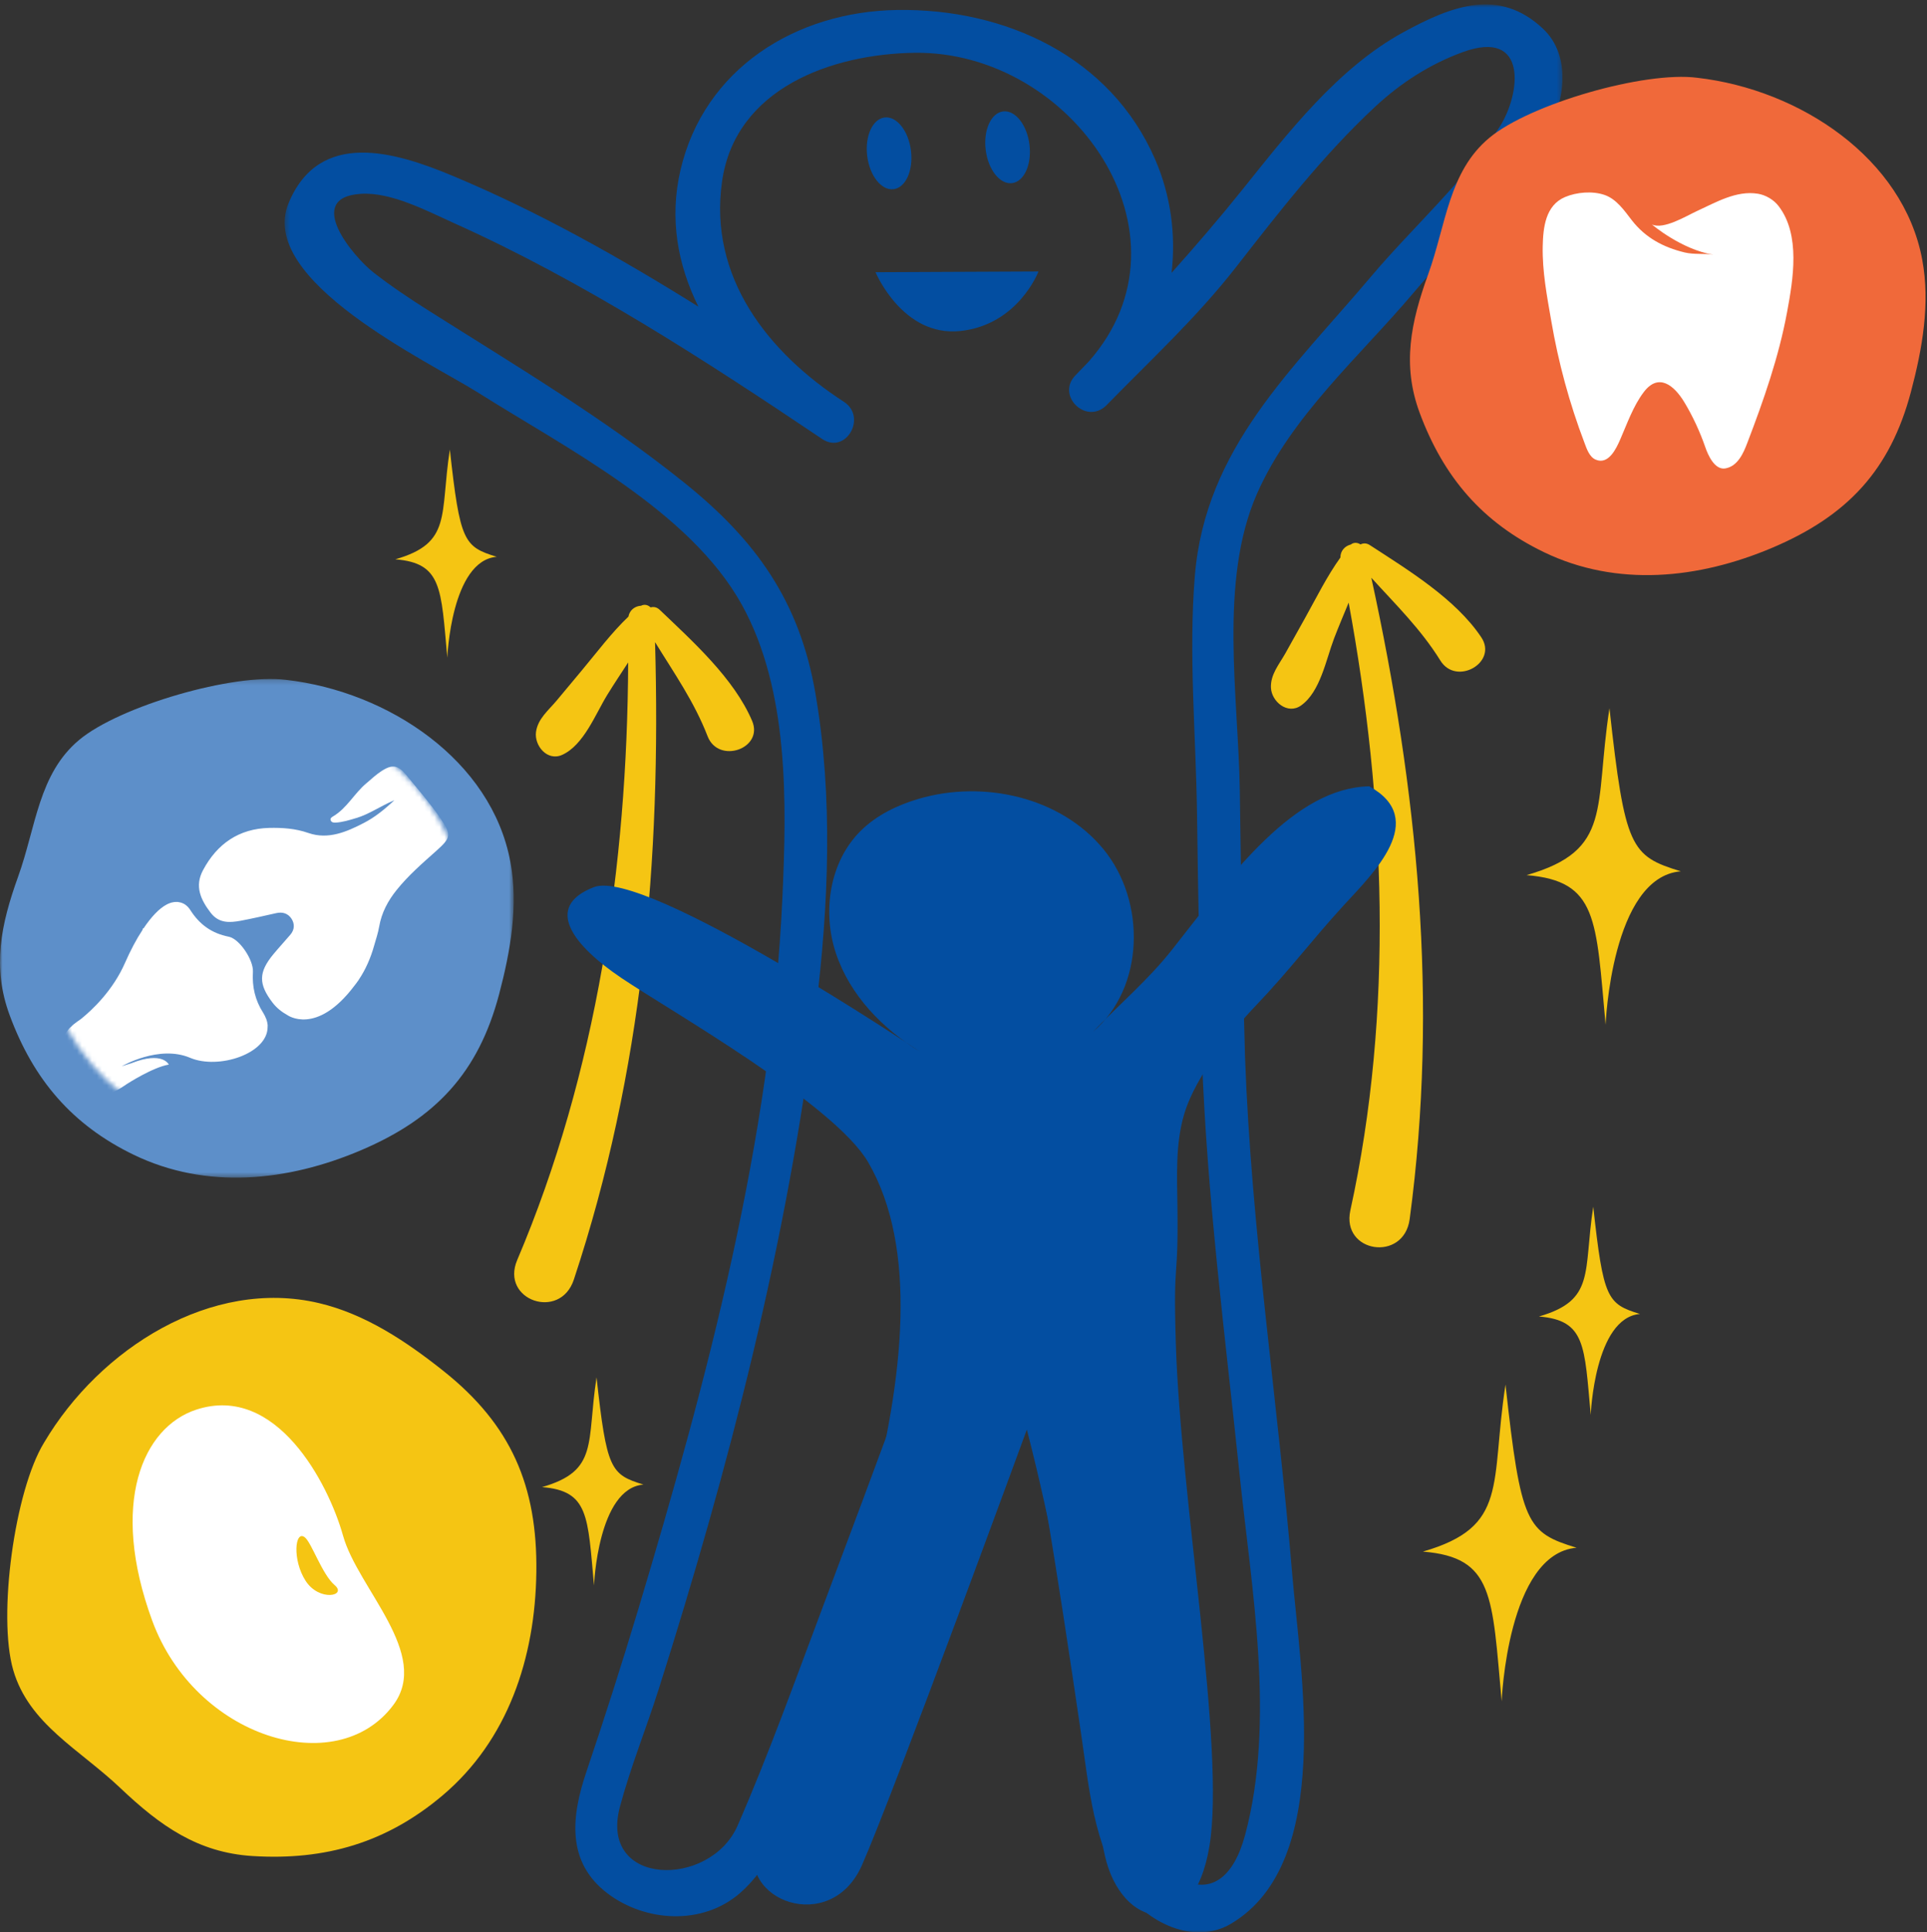
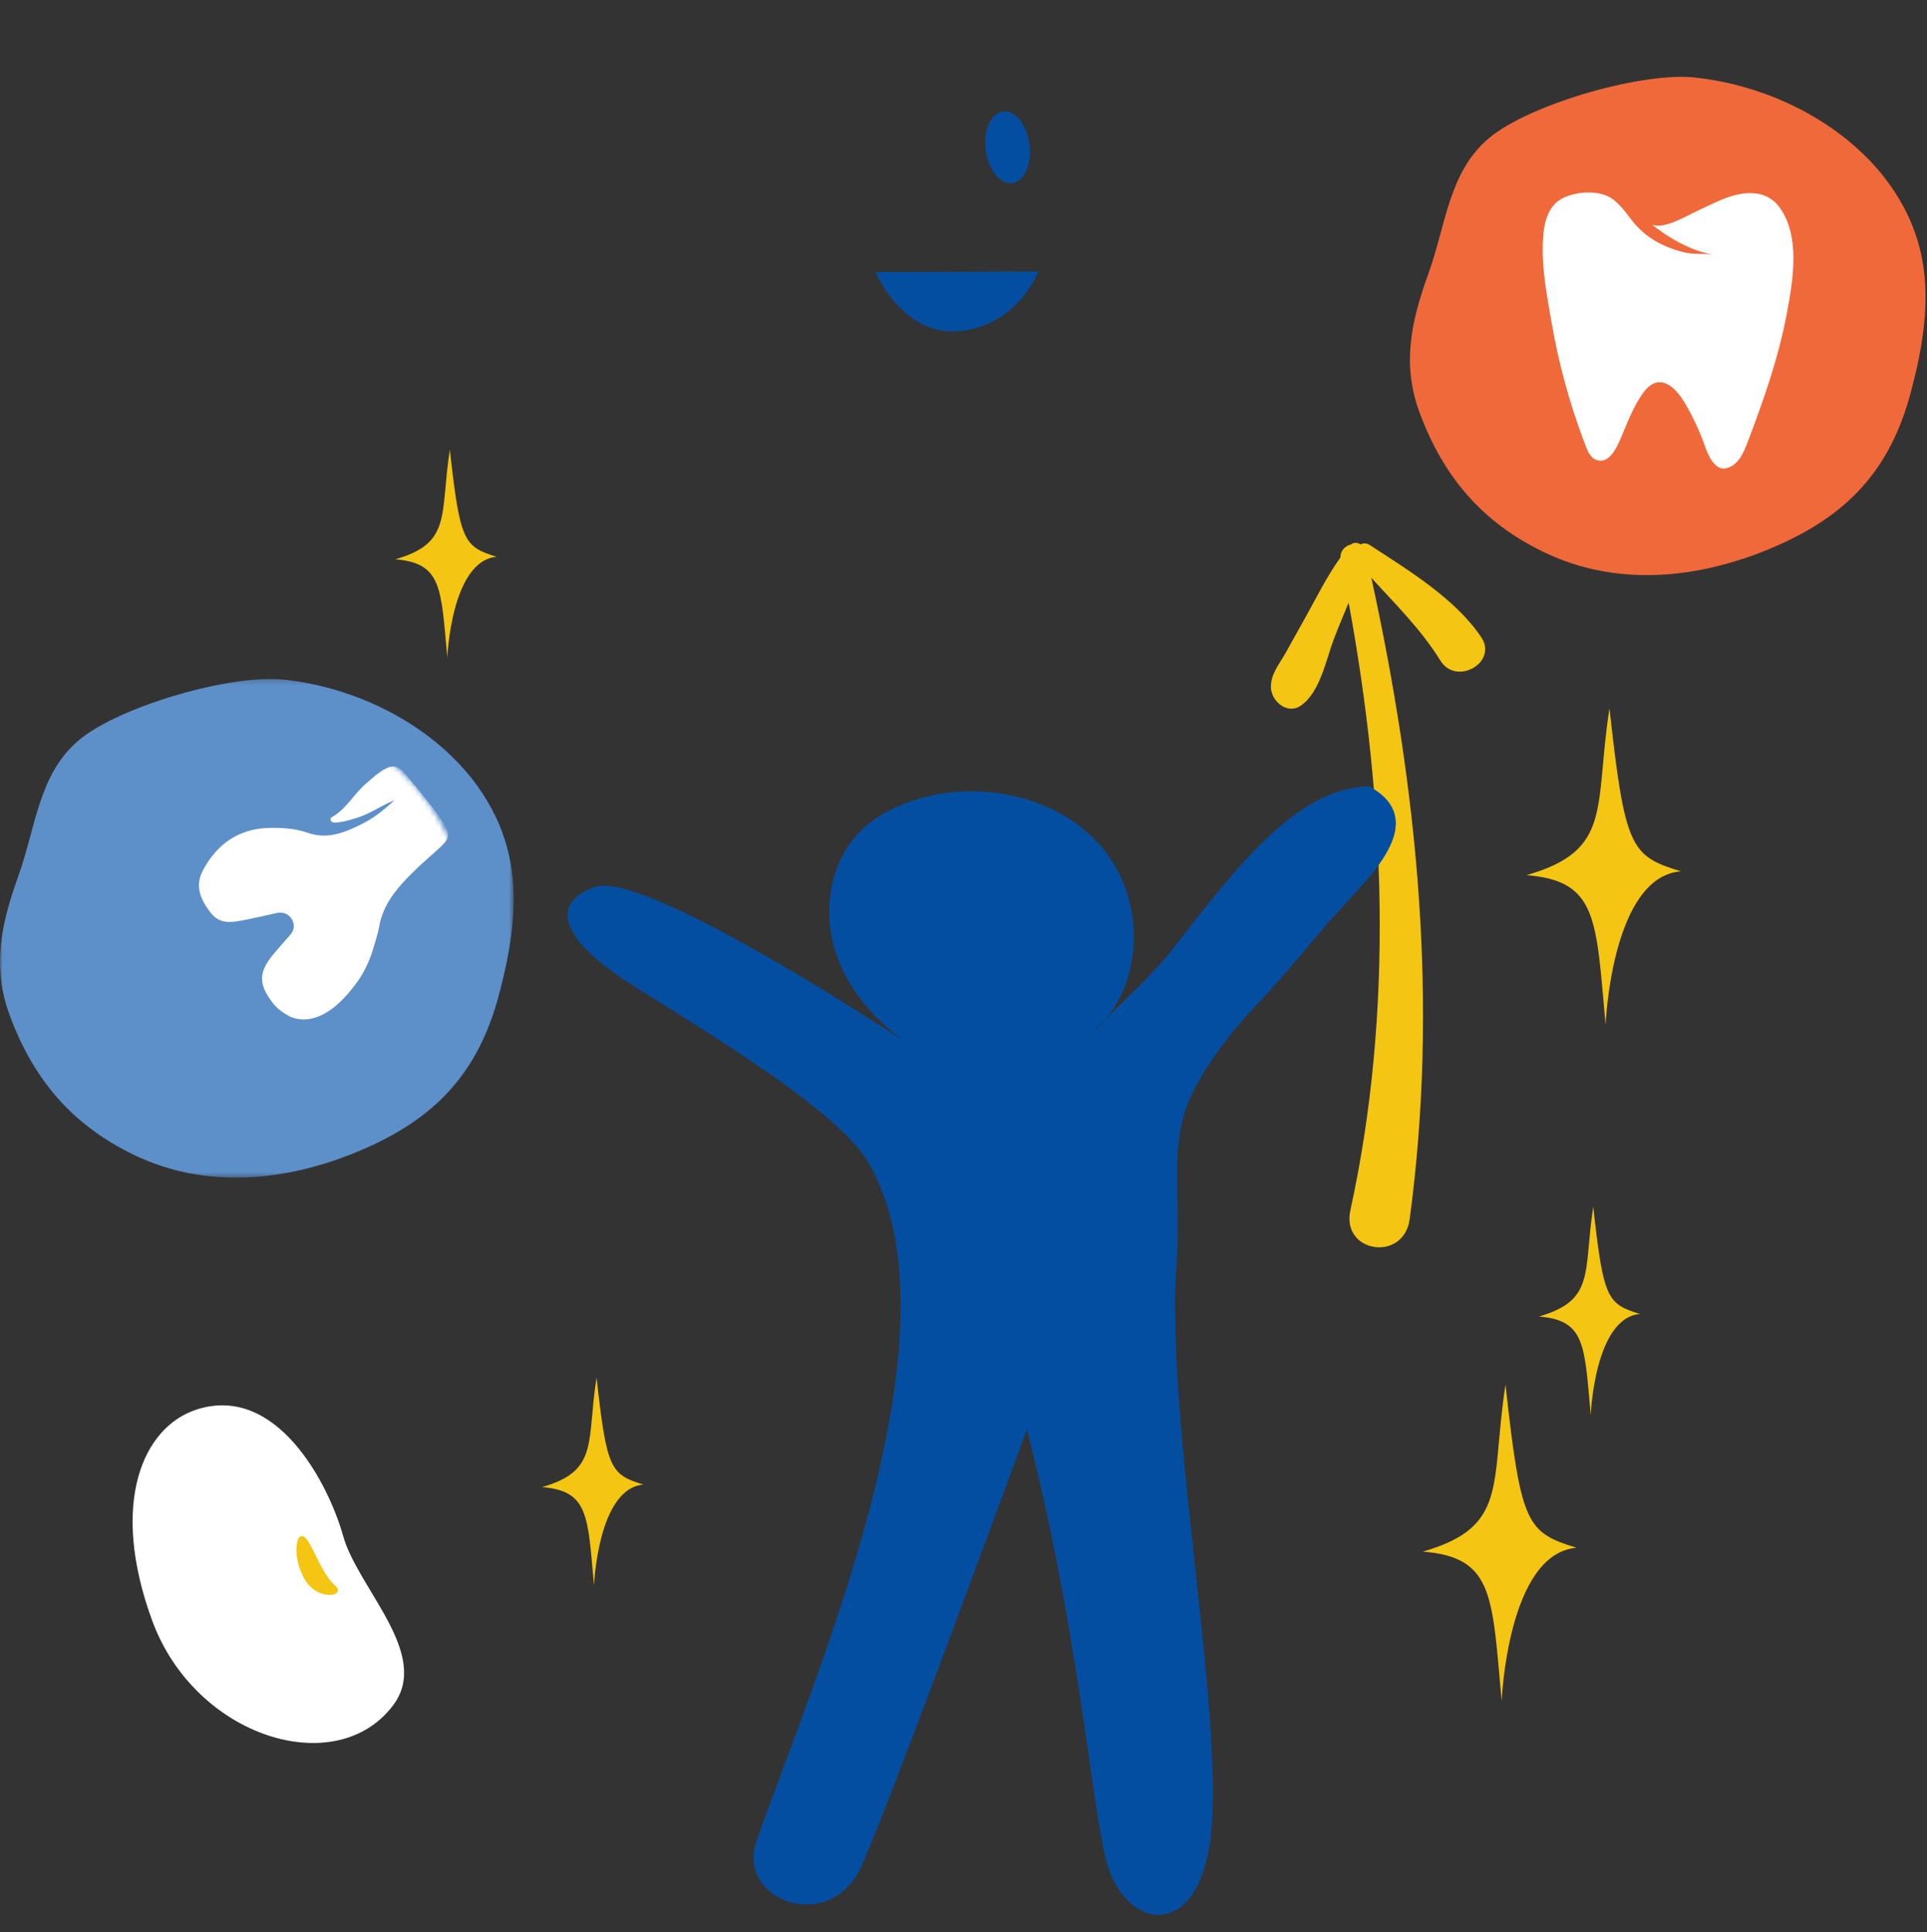
<svg xmlns="http://www.w3.org/2000/svg" xmlns:xlink="http://www.w3.org/1999/xlink" width="388px" height="389px" viewBox="0 0 388 389" version="1.1">
  <rect x="0" y="0" width="388" height="389" fill="#333333" stroke="none" />
  <title>Page 1</title>
  <desc>Created with Sketch.</desc>
  <defs>
    <polygon id="path-1" points="0.371 0.89 257.66 0.89 257.66 389 0.371 389" />
    <polygon id="path-3" points="0 0.198 103.431 0.198 103.431 100.591 0 100.591" />
    <path d="M15.223,10.832 C-2.781,26.278 -4.853,53.383 10.578,71.384 C26.012,89.396 53.122,91.477 71.14,76.034 C89.144,60.602 91.217,33.478 75.783,15.474 C67.293,5.566 55.271,0.484 43.17,0.484 C33.271,0.484 23.324,3.887 15.223,10.832" id="path-5" />
    <path d="M15.223,10.832 C-2.781,26.278 -4.853,53.383 10.578,71.384 C26.012,89.396 53.122,91.477 71.14,76.034 C89.144,60.602 91.217,33.478 75.783,15.474 C67.293,5.566 55.271,0.484 43.17,0.484 C33.271,0.484 23.324,3.887 15.223,10.832" id="path-7" />
  </defs>
  <g id="Page-1" stroke="none" stroke-width="1" fill="none" fill-rule="evenodd">
    <g id="product-Desktopออริจินัล" transform="translate(-285, -1985)">
      <g id="why" transform="translate(285, 1106)">
        <g id="Page-1" transform="translate(0, 879)">
          <g id="Group-11">
            <path d="M303.131,278.731 C300.038,298.826 303.905,307.328 286.502,312.352 C300.812,313.512 300.425,321.241 302.358,342.496 C302.358,342.496 303.518,312.739 317.441,311.579 C307.385,308.488 306.225,306.941 303.131,278.731" id="Fill-1" fill="#F5C513" />
            <path d="M320.799,242.917 C318.764,256.131 321.307,261.722 309.864,265.025 C319.272,265.786 319.018,270.869 320.291,284.845 C320.291,284.845 321.053,265.279 330.207,264.517 C323.596,262.483 322.834,261.468 320.799,242.917" id="Fill-3" fill="#F5C513" />
            <g id="Group-7" transform="translate(56.944, 0)">
              <mask id="mask-2" fill="white">
                <use xlink:href="#path-1" />
              </mask>
              <g id="Clip-6" />
-               <path d="M245.019,25.517 C238.05,36.378 227.441,45.807 219.122,55.665 C203.36,74.344 185.761,90.153 183.64,115.897 C182.344,131.609 183.859,147.94 184.073,163.698 C184.297,180.05 184.581,196.399 185.066,212.747 C186.069,240.829 189.726,268.76 192.633,296.687 C195.043,319.847 199.908,346.463 193.763,369.379 C188.994,387.168 175.677,378.395 172.311,365.535 C169.833,356.071 168.985,345.99 167.596,336.33 C162.812,303.055 157.197,269.993 148.941,237.379 C147.817,232.947 141.966,233.559 140.575,237.379 C130.088,266.151 119.489,294.884 108.706,323.544 C103.174,338.247 97.855,353.115 91.57,367.517 C86.06,380.147 63.559,379.891 67.881,363.707 C70.011,355.731 73.193,347.904 75.689,340.031 C89.829,295.462 101.664,249.746 107.326,203.269 C109.892,182.19 110.848,160.632 107.246,139.619 C104.069,121.094 95.319,108.804 80.85,97.179 C64.717,84.218 46.818,73.569 29.359,62.527 C25.534,60.11 21.825,57.636 18.245,54.843 C14.291,51.761 4.128,39.777 15.685,39.022 C21.853,38.619 29.128,42.518 34.534,44.946 C60.522,56.618 85.055,72.544 108.659,88.416 C113.388,91.472 117.64,84.023 113.039,80.929 C97.657,70.983 85.699,55.786 88.438,36.537 C91.114,17.73 110.584,10.87 127.148,10.627 C158.913,10.166 184.887,47.2 162.258,72.798 C161.365,73.718 160.498,74.638 159.596,75.562 C155.675,79.571 161.661,85.523 165.731,81.693 C174.7,72.518 184.024,63.911 191.936,53.767 C200.728,42.497 209.474,31.223 219.966,21.461 C225.113,16.674 230.989,12.892 237.59,10.488 C250.802,5.675 249.241,18.938 245.019,25.517 M253.686,5.729 C244.863,-2.484 235.46,1.124 225.656,6.47 C212.476,13.658 202.432,26.679 193.234,38.149 C188.572,43.96 183.808,49.495 178.95,54.927 C179.843,47.247 178.789,39.309 175.621,32.036 C166.626,11.396 145.47,1.692 123.745,2.006 C103.246,2.305 84.827,13.858 80.072,34.231 C77.783,44.032 79.526,53.364 83.675,61.731 C67.736,51.773 51.284,42.53 34.17,35.386 C22.699,30.597 7.385,25.913 1.168,40.881 C-5.305,56.469 29.489,72.83 39.335,79.049 C57.044,90.23 81.955,102.806 92.435,121.76 C101.971,139.009 101.454,161.62 100.594,180.665 C98.403,229.248 85.459,277.689 71.543,324.061 C68.254,335.018 64.759,345.915 61.102,356.756 C58.128,365.575 57.009,374.811 65.393,381.167 C73.02,386.946 84.529,387.65 92.046,381.1 C99.179,374.89 101.925,365.207 105.291,356.649 C118.726,322.494 131.335,287.998 143.901,253.51 C151.162,285.201 156.066,317.25 160.796,349.444 C162.339,359.947 163.269,371.202 169.323,380.236 C173.747,386.837 183.332,391.768 190.931,387.259 C211.73,374.913 204.856,336.316 203.232,316.775 C200.344,282.082 194.987,247.568 193.742,212.747 C193.213,194.913 192.933,177.077 192.691,159.237 C192.432,140.467 188.407,117.02 196.134,99.431 C203.029,83.741 216.87,71.738 227.735,58.863 C236.458,48.526 246.735,38.896 254.059,27.483 C258.052,21.259 259.751,11.375 253.686,5.729" id="Fill-5" fill="#034EA1" mask="url(#mask-2)" />
            </g>
            <g id="Group-10" transform="translate(0, 136.481)">
              <mask id="mask-4" fill="white">
                <use xlink:href="#path-3" />
              </mask>
              <g id="Clip-9" />
              <path d="M57.63,0.383 C78.252,2.757 98.965,16.607 102.758,37.003 C104.403,45.842 102.793,54.962 100.499,63.657 C96.345,79.411 87.765,88.637 72.772,95.038 C57.865,101.404 41.511,103.039 26.919,95.986 C14.518,89.99 6.74,80.841 1.961,67.929 C-1.621,58.251 0.157,49.695 3.654,39.984 C7.262,29.956 7.749,19.325 15.924,12.484 C24.099,5.643 47.057,-1.003 57.63,0.383" id="Fill-8" fill="#5D8FC9" mask="url(#mask-4)" />
            </g>
          </g>
          <g id="Group-18" transform="translate(8, 143)">
            <g id="Group-14">
              <mask id="mask-6" fill="white">
                <use xlink:href="#path-5" />
              </mask>
              <g id="Clip-13" />
-               <path d="M45.883,63.738 C45.897,63.6 45.897,63.468 45.897,63.324 L45.883,63.289 C45.855,62.949 45.774,62.605 45.648,62.238 C45.648,62.238 45.634,62.191 45.634,62.156 L45.578,62.079 C45.441,61.686 45.248,61.298 44.985,60.877 C43.355,58.335 42.745,55.628 42.927,52.644 C43.064,50.287 40.245,46.003 38.061,45.568 C34.635,44.892 32.191,43.129 30.325,40.214 C30.021,39.717 29.635,39.345 29.232,39.068 L29.232,39.061 C28.997,38.921 28.763,38.812 28.514,38.728 C28.514,38.728 28.418,38.707 28.362,38.686 C28.183,38.64 28.004,38.598 27.823,38.577 C27.658,38.563 27.507,38.57 27.353,38.577 C27.258,38.584 27.16,38.577 27.079,38.591 C26.939,38.605 26.802,38.644 26.651,38.672 C26.539,38.707 26.413,38.721 26.304,38.77 C26.139,38.819 25.972,38.9 25.806,38.97 C25.723,39.012 25.655,39.04 25.585,39.075 C24.025,39.889 22.422,41.617 20.901,43.889 C20.845,43.903 20.804,43.91 20.75,43.924 C20.736,44.019 20.708,44.103 20.694,44.201 C19.45,46.099 18.261,48.345 17.185,50.804 C14.752,56.374 10.607,60.277 8.286,62.149 C7.802,62.479 7.332,62.812 6.877,63.17 C6.793,63.226 6.739,63.296 6.656,63.366 L6.6,63.4 L6.614,63.4 C4.832,64.94 4.335,66.577 5.109,68.857 C5.87,71.094 7.223,72.987 8.879,74.599 C12.21,77.846 13.675,77.9 17.529,75.234 C17.529,75.234 22.753,71.841 25.986,71.315 C25.986,71.315 24.797,68.545 18.485,71.02 C17.889,71.213 17.24,71.42 16.522,71.648 C16.522,71.648 23.983,67.282 30.27,69.943 C35.989,72.373 45.911,69.12 45.883,63.738" id="Fill-12" fill="#FFFFFF" mask="url(#mask-6)" />
            </g>
            <g id="Group-17">
              <mask id="mask-8" fill="white">
                <use xlink:href="#path-7" />
              </mask>
              <g id="Clip-16" />
              <path d="M63.348,55.447 C63.611,55.121 63.86,54.784 64.095,54.445 C64.137,54.384 64.176,54.328 64.232,54.266 L64.218,54.259 C65.572,52.256 66.623,49.921 67.355,47.281 C67.714,46.039 68.128,44.795 68.349,43.523 C68.832,40.732 70.105,38.355 71.844,36.187 C74.196,33.249 77.04,30.784 79.831,28.302 C82.843,25.609 82.941,25.056 80.634,21.665 C78.587,18.681 76.198,15.978 73.931,13.166 C72.205,11.038 71.058,10.761 68.793,12.24 C67.714,12.938 66.76,13.843 65.779,14.673 C63.334,16.704 61.869,19.695 59.064,21.346 C58.776,21.525 58.401,21.741 58.608,22.19 C58.787,22.562 59.148,22.611 59.52,22.604 C60.985,22.527 62.353,22.093 63.734,21.679 C66.29,20.932 68.474,19.343 71.416,18.085 C69.246,20.116 67.342,21.595 65.241,22.679 C61.76,24.477 58.071,26.072 54.077,24.684 C51.466,23.772 48.84,23.611 46.2,23.667 C40.12,23.814 35.713,26.851 32.88,32.173 C31.154,35.392 32.385,38.092 34.401,40.725 C36.059,42.895 38.213,42.769 40.467,42.355 C42.872,41.899 45.26,41.353 47.651,40.815 C48.923,40.532 50,40.897 50.691,41.941 C51.368,42.99 51.326,44.146 50.47,45.153 C49.351,46.467 48.177,47.737 47.072,49.063 C44.018,52.74 44.018,55.117 46.919,58.894 C47.749,59.952 48.728,60.713 49.849,61.341 C49.849,61.341 55.708,65.597 63.348,55.447" id="Fill-15" fill="#FFFFFF" mask="url(#mask-8)" />
            </g>
          </g>
          <g id="Group-47" transform="translate(1, 15)">
            <path d="M340.738,0.656 C361.437,3.027 382.227,16.866 386.034,37.244 C387.686,46.077 386.069,55.188 383.767,63.876 C379.598,79.616 370.985,88.835 355.937,95.231 C340.975,101.591 324.56,103.225 309.913,96.178 C297.466,90.187 289.659,81.045 284.863,68.145 C281.267,58.474 283.052,49.926 286.561,40.223 C290.183,30.206 290.672,19.582 298.877,12.746 C307.082,5.911 330.126,-0.729 340.738,0.656" id="Fill-19" fill="#F0693A" />
            <path d="M343.987,36.277 C342.073,35.968 340.129,36.291 338.171,35.814 C333.878,34.772 330.3,32.854 327.567,29.344 C326.075,27.417 324.498,25.078 322.076,24.245 C319.652,23.405 316.456,23.677 314.119,24.666 C310.163,26.347 309.711,30.829 309.627,34.541 C309.515,39.627 310.486,44.633 311.347,49.613 C312.781,57.989 315.006,66.198 318.033,74.148 C318.471,75.317 319.007,76.962 320.258,77.516 C322.865,78.673 324.442,75.282 325.244,73.434 C326.625,70.269 327.848,66.738 329.947,63.964 C332.932,59.979 336.074,62.549 338.143,65.975 C339.82,68.747 341.283,71.914 342.34,74.968 C342.89,76.585 344.254,79.701 346.437,79.29 C348.917,78.826 350.056,76.192 350.845,74.093 C354.113,65.553 357.169,56.826 358.83,47.812 C360.054,41.216 361.56,32.3 357.141,26.514 C356.167,25.225 354.562,24.266 352.957,24.001 C348.606,23.291 344.481,25.751 340.665,27.494 C338.608,28.432 333.976,31.297 331.608,30.184 C331.608,30.184 337.509,35.228 343.987,36.277" id="Fill-21" fill="#FFFFFF" />
            <path d="M323.063,127.582 C319.958,147.66 323.839,156.155 306.372,161.175 C320.735,162.334 320.346,170.057 322.286,191.294 C322.286,191.294 323.451,161.562 337.426,160.403 C327.333,157.314 326.167,155.769 323.063,127.582" id="Fill-23" fill="#F5C513" />
            <path d="M119.114,262.279 C117.072,275.482 119.624,281.067 108.139,284.368 C117.582,285.129 117.327,290.207 118.604,304.171 C118.604,304.171 119.369,284.621 128.557,283.86 C121.922,281.828 121.157,280.814 119.114,262.279" id="Fill-25" fill="#F5C513" />
            <path d="M89.576,75.507 C87.534,88.71 90.086,94.296 78.601,97.596 C88.044,98.357 87.789,103.436 89.066,117.4 C89.066,117.4 89.831,97.85 99.019,97.089 C92.384,95.057 91.619,94.042 89.576,75.507" id="Fill-27" fill="#F5C513" />
            <path d="M208.094,39.652 L175.292,39.799 C175.292,39.799 180.743,52.89 192.388,51.633 C204.032,50.377 208.094,39.652 208.094,39.652" id="Fill-29" fill="#034EA1" />
-             <path d="M182.424,15.324 C182.922,19.311 181.355,22.786 178.921,23.086 C176.488,23.389 174.111,20.4 173.613,16.414 C173.114,12.429 174.684,8.952 177.118,8.652 C179.548,8.352 181.926,11.338 182.424,15.324" id="Fill-31" fill="#034EA1" />
            <path d="M206.282,14.104 C206.78,18.091 205.213,21.565 202.78,21.866 C200.346,22.168 197.969,19.18 197.471,15.193 C196.973,11.209 198.542,7.732 200.976,7.431 C203.407,7.131 205.784,10.117 206.282,14.104" id="Fill-33" fill="#034EA1" />
-             <path d="M150.437,130.119 C146.792,121.568 138.456,114.093 131.827,107.762 C131.231,107.194 130.58,107.108 129.998,107.276 C129.495,106.794 128.776,106.575 128.072,106.943 C126.893,107.006 125.777,107.776 125.534,109.128 C122.134,112.373 119.231,116.259 116.259,119.823 C114.53,121.896 112.806,123.972 111.072,126.044 C109.413,128.022 107.298,129.684 106.926,132.344 C106.545,135.083 109.191,138.33 112.207,136.957 C116.542,134.981 118.863,128.811 121.275,124.88 C122.609,122.709 124.062,120.544 125.482,118.356 C125.309,159.22 119.16,200.973 103.139,238.66 C99.704,246.736 111.779,250.942 114.544,242.598 C128.423,200.717 132.131,158.008 130.896,114.272 C134.714,120.484 138.774,126.239 141.474,133.214 C143.673,138.898 152.819,135.707 150.437,130.119" id="Fill-35" fill="#F5C513" />
            <path d="M297.257,113.298 C292.089,105.561 282.51,99.745 274.82,94.739 C274.13,94.29 273.474,94.325 272.934,94.597 C272.349,94.213 271.603,94.132 270.978,94.623 C269.832,94.9 268.877,95.861 268.889,97.236 C266.149,101.049 264.018,105.401 261.755,109.45 C260.44,111.803 259.132,114.161 257.813,116.514 C256.549,118.765 254.778,120.785 254.905,123.468 C255.038,126.231 258.241,128.935 260.95,127.031 C264.846,124.294 265.983,117.803 267.625,113.498 C268.533,111.119 269.56,108.724 270.55,106.315 C277.955,146.509 279.654,188.674 270.894,228.654 C269.017,237.223 281.663,239.141 282.835,230.432 C288.71,186.724 284.436,144.068 275.115,101.307 C280.019,106.711 285.074,111.624 289.021,117.983 C292.236,123.168 300.633,118.353 297.257,113.298" id="Fill-37" fill="#F5C513" />
            <path d="M235.755,255.538 C235.166,236.654 236.382,244.613 236.043,225.722 C235.928,219.447 235.849,212.977 238.179,207.145 C240.806,200.568 246.882,192.645 251.786,187.518 C258.637,180.354 262.916,174.503 269.593,167.212 C275.386,160.891 286.811,149.954 274.694,143.291 C259.613,143.603 247.138,160.728 235.049,176.112 C230.313,182.137 224.41,187.16 219.092,192.683 C229.454,183.857 229.817,166.493 221.195,155.975 C212.574,145.46 197.041,141.967 183.96,145.816 C179.671,147.078 175.521,149.089 172.341,152.219 C166.019,158.447 164.51,168.527 167.318,176.924 C170.126,185.323 176.688,192.103 184.276,196.727 C184.276,196.727 128.908,159.608 118.595,163.588 C108.282,167.57 114.5,175.399 124.156,181.902 C133.812,188.405 167,207.238 173.822,218.996 C193.838,253.48 162.342,323.867 151.287,355.74 C147.192,367.552 166.221,374.764 172.533,360.525 C178.845,346.287 205.754,272.786 205.754,272.786 C215.824,311.786 218.453,345.055 221.457,358.505 C224.754,373.263 239.297,376.31 242.524,356.622 C245.75,336.935 236.74,287.092 235.755,255.538" id="Fill-39" fill="#034EA1" />
-             <path d="M7.869,275.424 C19.114,256.398 41.623,242.229 63.211,247.326 C72.568,249.534 80.792,255.029 88.304,261.004 C101.912,271.831 107.223,284.145 106.993,301.477 C106.769,318.713 101.292,335.314 88.077,346.465 C76.849,355.937 64.533,359.556 49.84,358.639 C38.823,357.953 31.226,352.539 23.241,344.959 C14.996,337.132 4.809,332.077 1.658,321.182 C-1.496,310.288 1.938,285.106 7.869,275.424" id="Fill-41" fill="#F5C513" />
            <path d="M38.56,268.764 C27.716,272.285 21.008,287.68 29.641,311.236 C38.277,334.791 66.767,343.579 78.201,328.226 C85.835,317.973 71.058,304.803 68.082,294.181 C65.106,283.559 54.64,263.543 38.56,268.764" id="Fill-43" fill="#FFFFFF" />
            <path d="M60.37,294.477 C61.755,295.561 63.845,301.95 66.392,304.114 C68.938,306.279 63.295,307.482 60.55,303.26 C57.806,299.038 58.384,292.922 60.37,294.477" id="Fill-45" fill="#F5C513" />
          </g>
        </g>
      </g>
    </g>
  </g>
</svg>